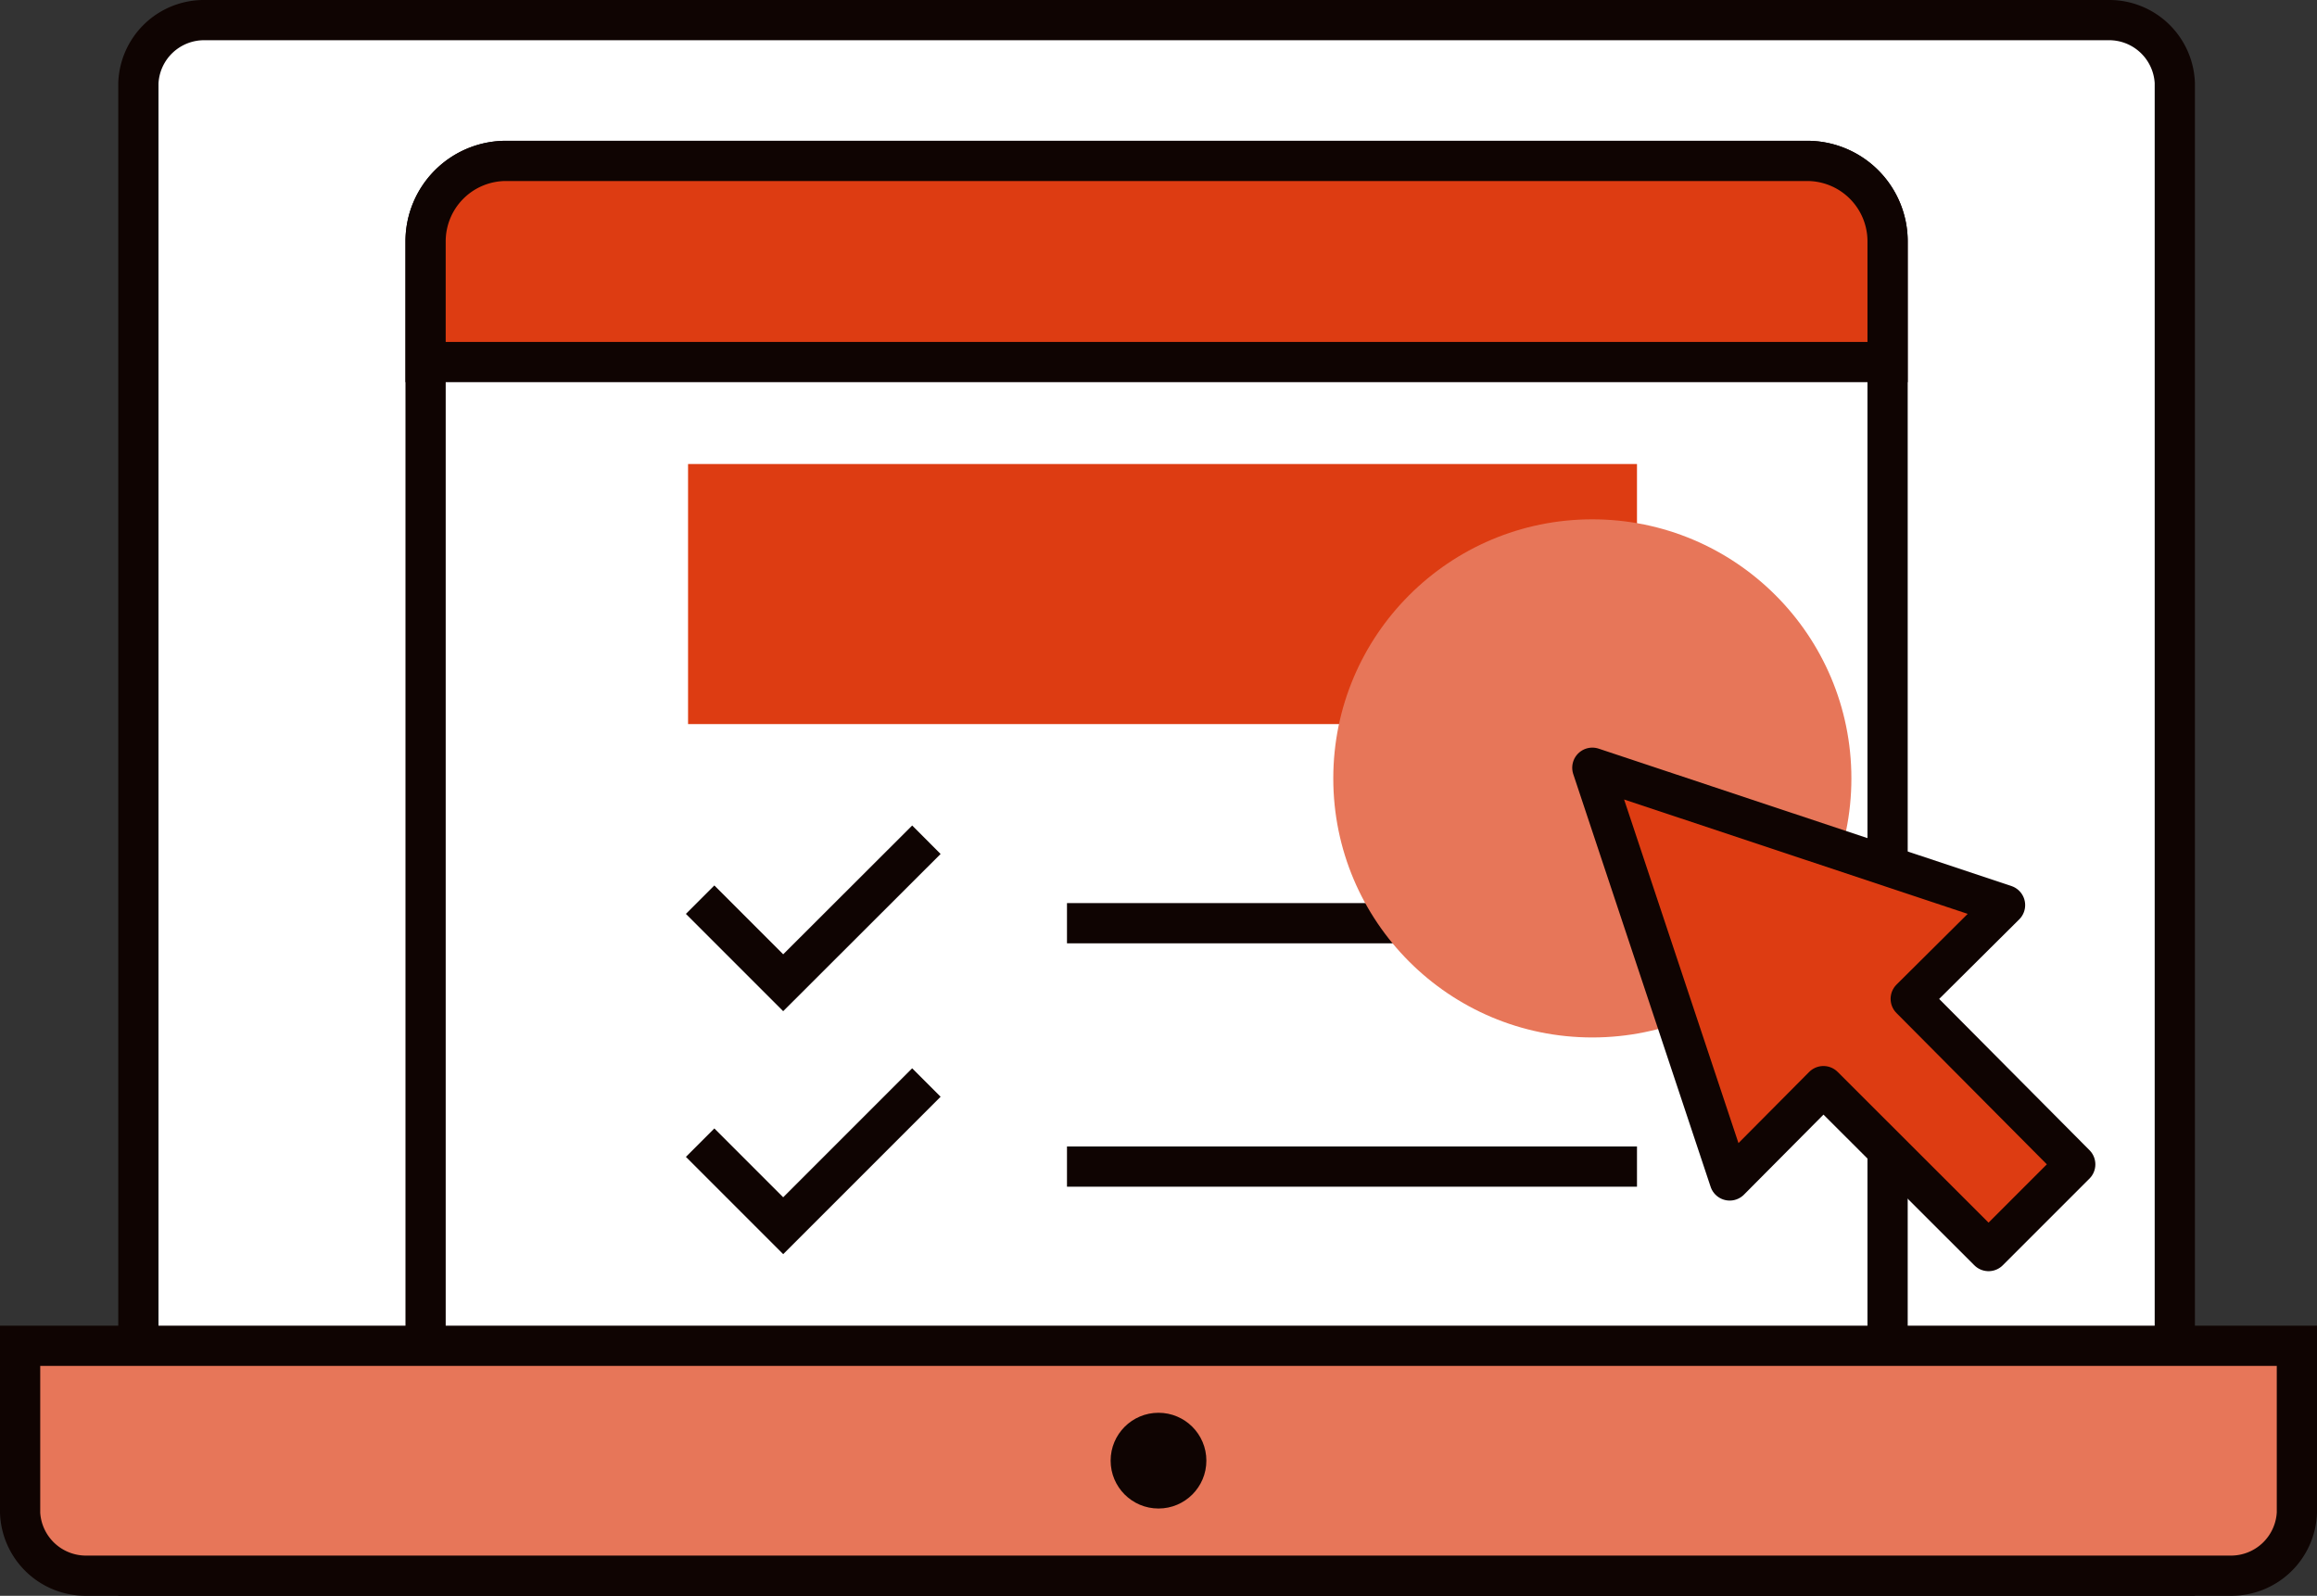
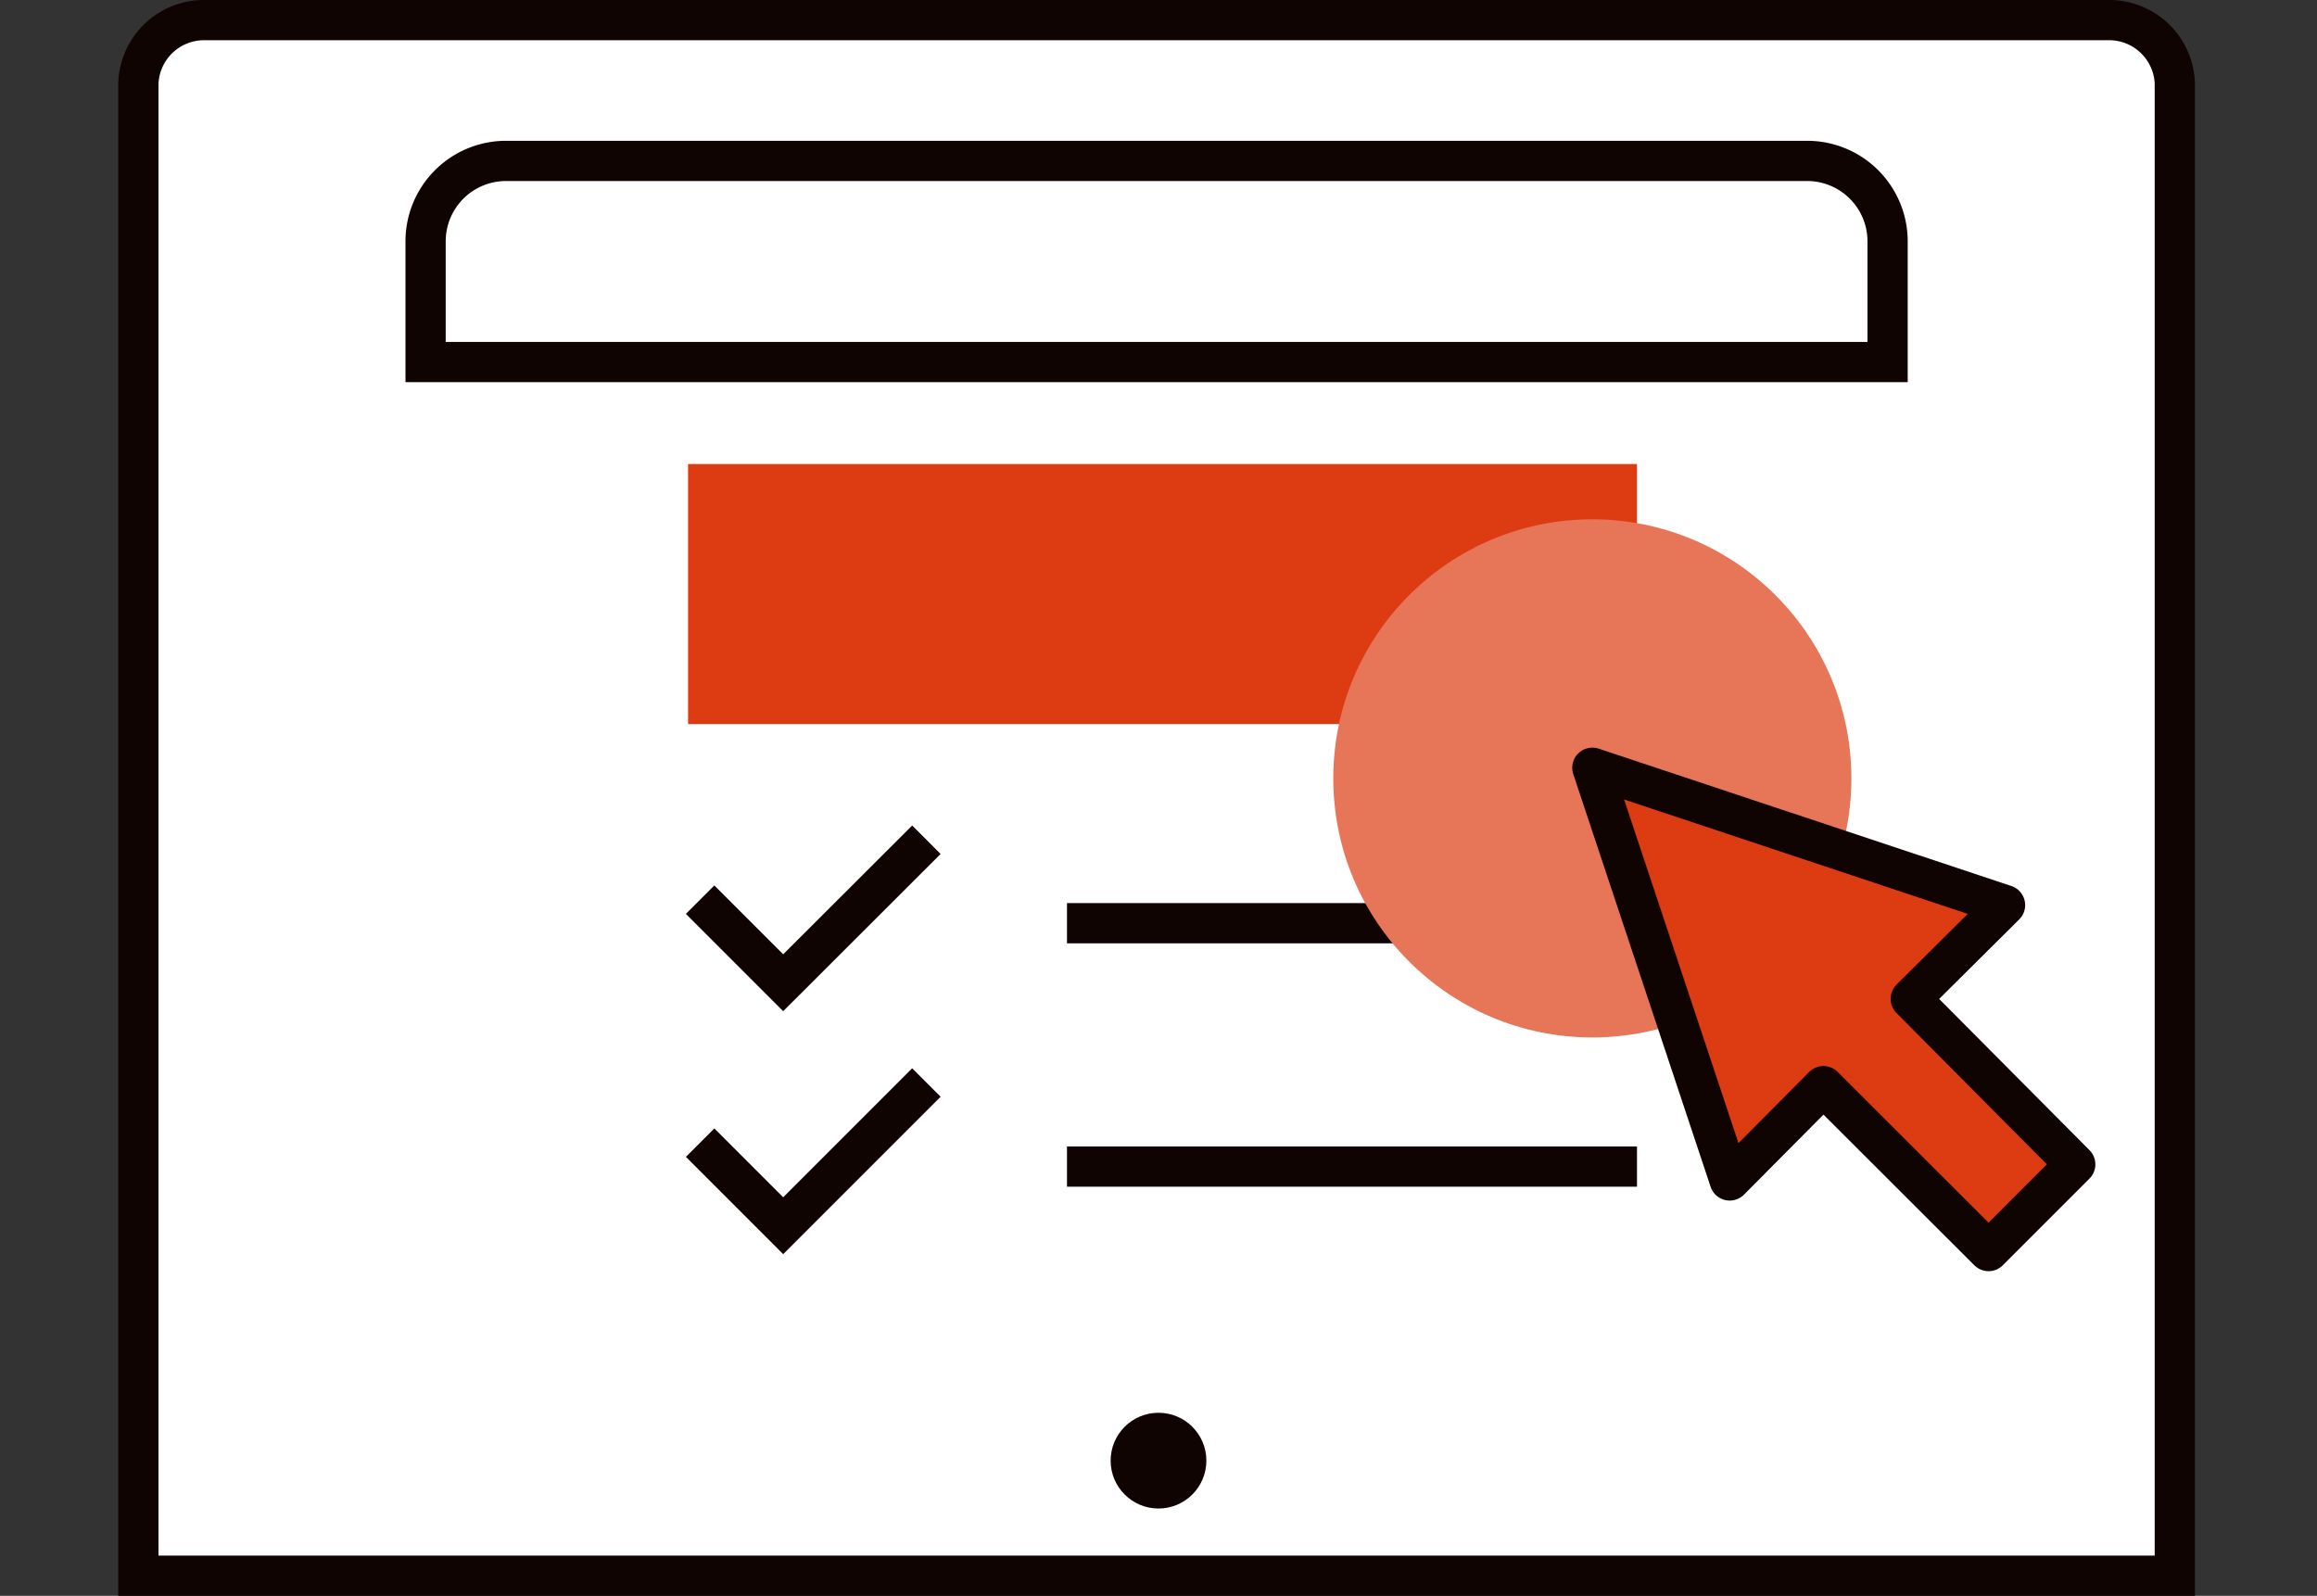
<svg xmlns="http://www.w3.org/2000/svg" width="115.2" height="79.34" viewBox="0 0 115.2 79.34">
  <rect x="0" y="0" width="115.2" height="79.34" fill="#333333" stroke="none" />
  <defs>
    <style>.cls-1{fill:#fff;}.cls-2{fill:#0f0402;}.cls-3{fill:#e77659;}.cls-4,.cls-6{fill:#dd3c12;}.cls-5{fill:none;stroke-miterlimit:10;}.cls-5,.cls-6{stroke:#0f0402;stroke-width:2px;}.cls-6{stroke-linecap:round;stroke-linejoin:round;}</style>
  </defs>
  <g id="icon_internet-loan_06">
    <path id="path" class="cls-1" d="M6.88,78.34V4.13A3.28,3.28,0,0,1,10.2,1h94.62a3.29,3.29,0,0,1,3.31,3.14v74.2Z" />
    <path id="Compound_path" data-name="Compound path" class="cls-2" d="M104.81,2a2.27,2.27,0,0,1,2.32,2.13V77.34H7.88V4.15A2.27,2.27,0,0,1,10.19,2Zm0-2H10.19A4.26,4.26,0,0,0,5.88,4.13V79.34H109.13V4.13A4.26,4.26,0,0,0,104.82,0Z" />
-     <rect id="path-2" data-name="path" class="cls-1" x="21.16" y="7.99" width="72.69" height="70.34" rx="4" />
-     <path id="Compound_path-2" data-name="Compound path" class="cls-2" d="M89.85,9a3,3,0,0,1,3,3V74.34a3,3,0,0,1-3,3H25.16a3,3,0,0,1-3-3V12a3,3,0,0,1,3-3Zm0-2H25.16a5,5,0,0,0-5,5V74.34a5,5,0,0,0,5,5H89.85a5,5,0,0,0,5-5V12A5,5,0,0,0,89.85,7Z" />
-     <path id="path-3" data-name="path" class="cls-3" d="M4.31,78.34A3.28,3.28,0,0,1,1,75.2V66.91H114.2v8.3a3.28,3.28,0,0,1-3.31,3.13Z" />
-     <path id="Compound_path-3" data-name="Compound path" class="cls-2" d="M113.2,67.91v7.28a2.28,2.28,0,0,1-2.31,2.15H4.33A2.28,2.28,0,0,1,2,75.21v-7.3Zm2-2H0v9.3a4.26,4.26,0,0,0,4.31,4.13H110.89a4.26,4.26,0,0,0,4.31-4.13Z" />
    <circle id="path-4" data-name="path" class="cls-2" cx="57.6" cy="72.62" r="2.38" />
-     <path id="path-5" data-name="path" class="cls-4" d="M21.16,18V12a4,4,0,0,1,4-4H89.85a4,4,0,0,1,4,4v6Z" />
    <path id="Compound_path-4" data-name="Compound path" class="cls-2" d="M89.85,9a3,3,0,0,1,3,3v5H22.16V12a3,3,0,0,1,3-3Zm0-2H25.16a5,5,0,0,0-5,5v7H94.85V12A5,5,0,0,0,89.85,7Z" />
    <g id="group1">
      <path id="path-6" data-name="path" class="cls-5" d="M46.06,41.75l-7.12,7.11-4.13-4.13" />
      <path id="path-7" data-name="path" class="cls-5" d="M46.06,53.82l-7.12,7.12-4.13-4.13" />
      <path id="path-8" data-name="path" class="cls-5" d="M53.05,45.9H81.39" />
      <path id="path-9" data-name="path" class="cls-5" d="M53.05,58H81.39" />
    </g>
    <path id="path-10" data-name="path" class="cls-4" d="M81.39,36H34.21V23.07l47.18,0Z" />
    <circle id="path-11" data-name="path" class="cls-3" cx="79.17" cy="38.7" r="12.88" />
    <path id="path-12" data-name="path" class="cls-6" d="M99.69,45,79.17,38.17,86,58.69,90.66,54l8.21,8.2,4.31-4.31L95,49.66Z" />
  </g>
</svg>